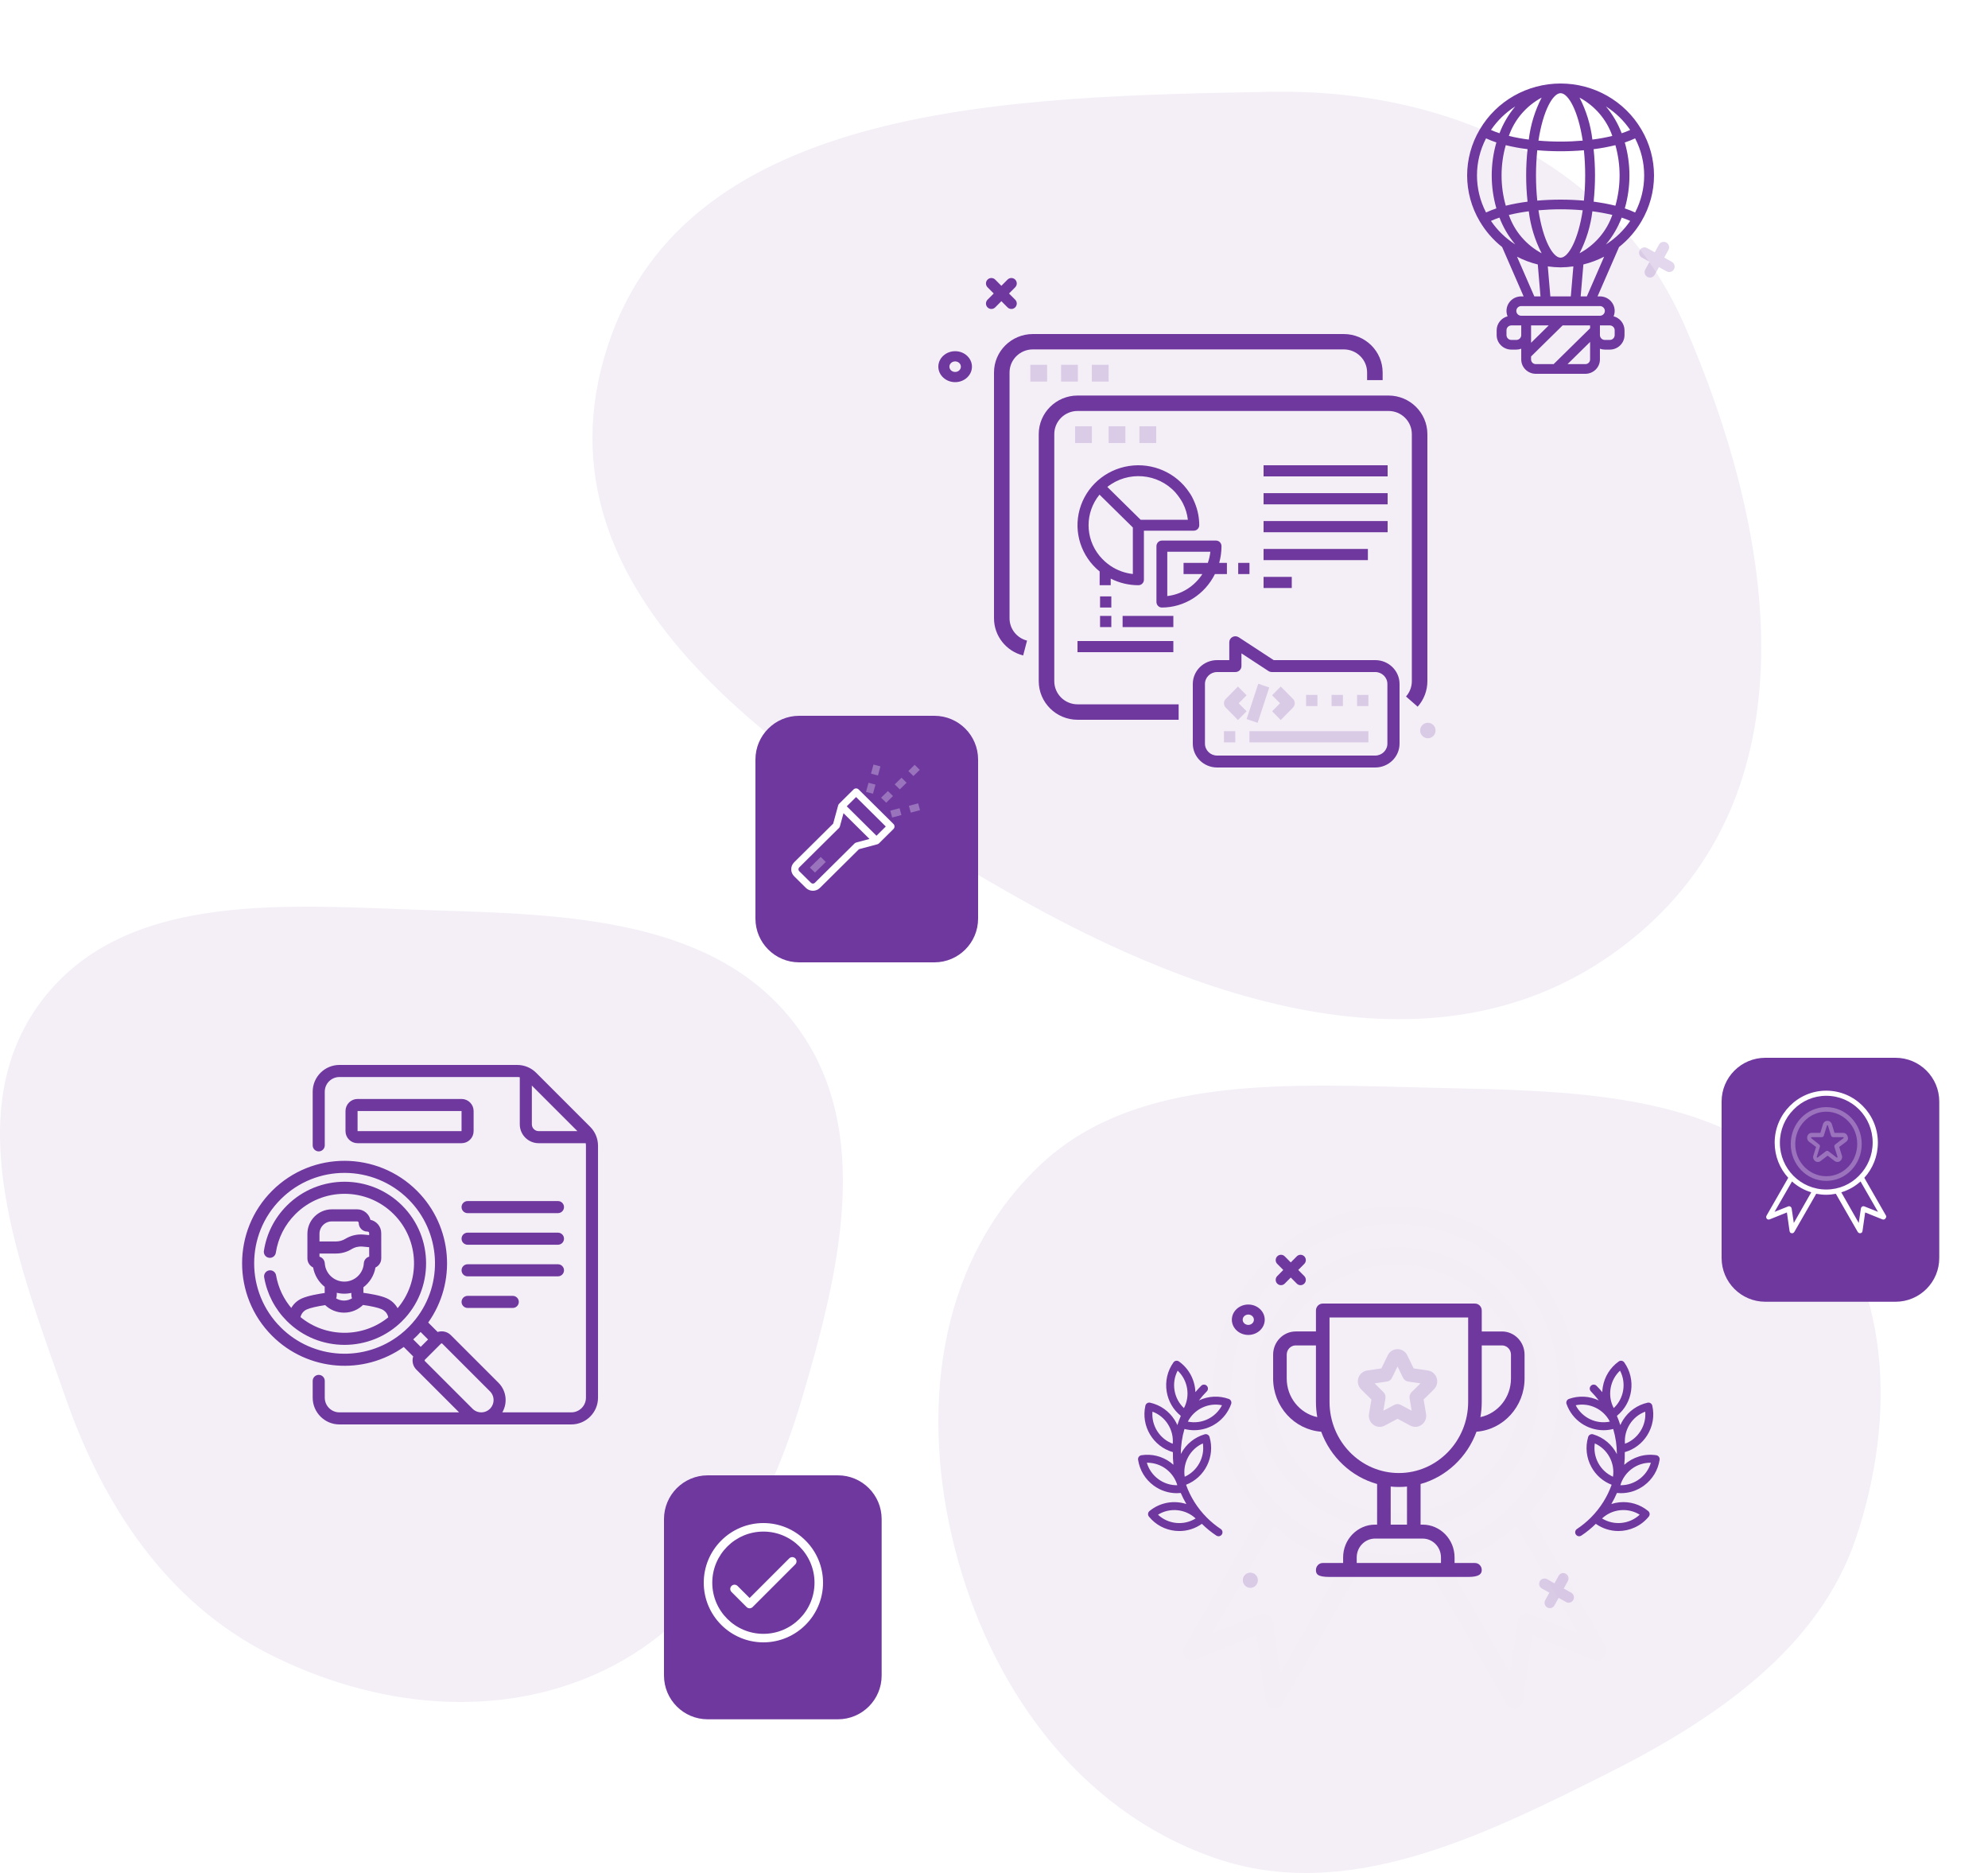
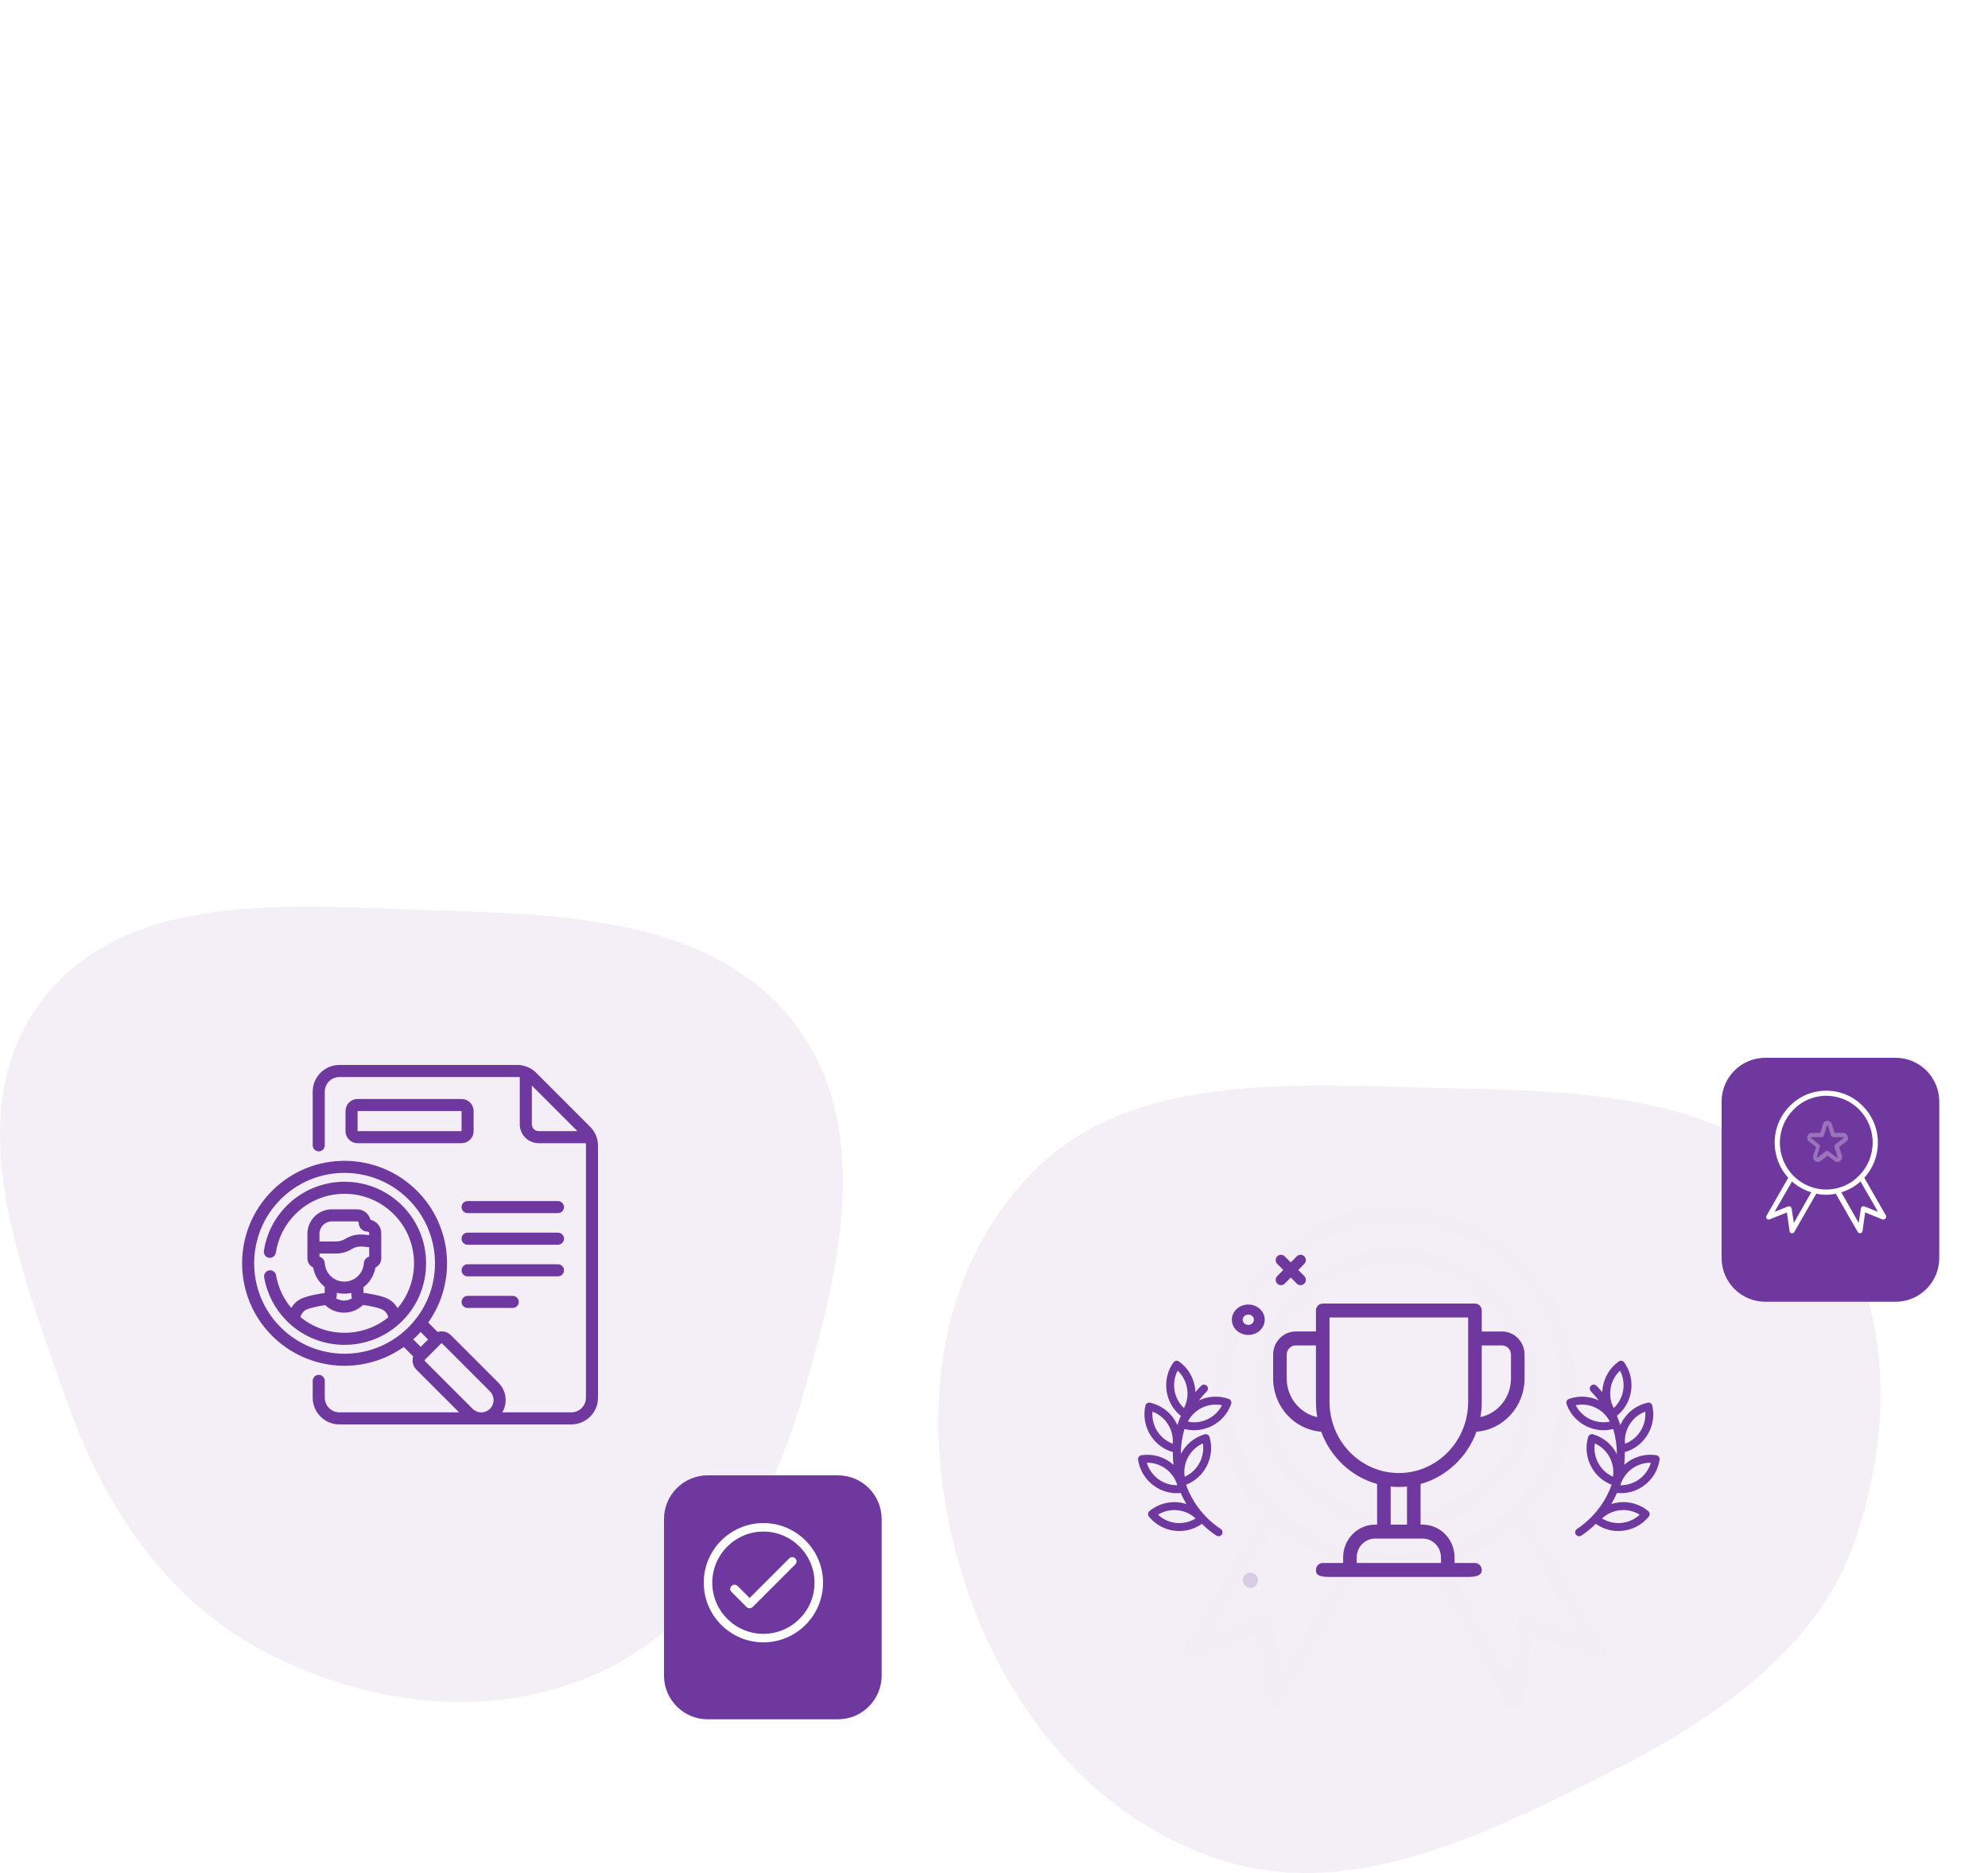
<svg xmlns="http://www.w3.org/2000/svg" width="500" height="471" viewBox="0 0 500 471" fill="none">
  <path fill-rule="evenodd" clip-rule="evenodd" d="M360.341 273.536C394.336 274.305 431.505 274.392 453.508 297.77C476.086 321.758 476.902 356.552 466.825 386.673C457.582 414.297 431.834 432.222 403.845 446.21C372.872 461.689 338.655 478.704 305.599 467.249C270.163 454.968 248.706 422.843 240.172 389.489C231.611 356.031 235.12 318.507 261.121 293.418C285.457 269.936 324.707 272.73 360.341 273.536Z" fill="#F4EFF7" />
  <g filter="url(#filter0_d)">
    <path d="M474.742 262H442C435.925 262 431 266.925 431 273V312.348C431 318.423 435.925 323.348 442 323.348H474.742C480.817 323.348 485.742 318.423 485.742 312.348V273C485.742 266.925 480.817 262 474.742 262Z" fill="#6F389F" />
  </g>
  <path d="M328.039 315.928C327.519 315.404 326.677 315.404 326.156 315.928L324.638 317.459L323.12 315.929C322.6 315.404 321.758 315.404 321.238 315.929C320.718 316.453 320.718 317.303 321.238 317.827L322.756 319.357L321.238 320.888C320.718 321.413 320.718 322.263 321.238 322.788C321.498 323.049 321.838 323.181 322.178 323.181C322.52 323.181 322.861 323.049 323.12 322.788L324.638 321.256L326.156 322.788C326.416 323.049 326.757 323.181 327.098 323.181C327.438 323.181 327.778 323.049 328.038 322.788C328.558 322.263 328.558 321.413 328.038 320.888L326.522 319.358L328.04 317.827C328.56 317.302 328.56 316.453 328.04 315.928H328.039Z" fill="#6F389F" />
-   <path opacity="0.202" d="M393.816 395.743C393.174 395.383 392.364 395.618 392.006 396.266L390.966 398.16L389.088 397.11C388.445 396.751 387.635 396.985 387.278 397.633C386.923 398.283 387.155 399.099 387.798 399.458L389.676 400.508L388.635 402.402C388.278 403.051 388.511 403.867 389.153 404.227C389.475 404.407 389.838 404.438 390.166 404.343C390.493 404.249 390.786 404.028 390.963 403.704L392.003 401.81L393.881 402.86C394.203 403.04 394.567 403.07 394.894 402.976C395.221 402.881 395.513 402.661 395.691 402.336C396.047 401.688 395.815 400.871 395.171 400.512L393.294 399.462L394.334 397.568C394.692 396.919 394.459 396.103 393.816 395.743Z" fill="#6F389F" />
  <path d="M313.957 328.047C311.677 328.047 309.822 329.762 309.822 331.87C309.822 333.978 311.677 335.693 313.957 335.693C316.237 335.693 318.092 333.978 318.092 331.87C318.092 329.762 316.238 328.047 313.957 328.047ZM313.957 333.173C313.18 333.173 312.547 332.589 312.547 331.87C312.547 331.15 313.18 330.567 313.957 330.567C314.735 330.567 315.367 331.151 315.367 331.87C315.367 332.589 314.734 333.173 313.957 333.173Z" fill="#6F389F" />
  <path d="M314.474 395.469C313.429 395.469 312.579 396.327 312.579 397.38C312.579 398.434 313.429 399.292 314.474 399.292C315.519 399.292 316.369 398.434 316.369 397.38C316.369 396.327 315.519 395.47 314.474 395.47V395.469Z" fill="#6F389F" fill-opacity="0.2" />
  <path d="M300.34 359.654C304.402 359.654 308.215 357.115 309.646 353.059C309.829 352.539 309.558 351.968 309.039 351.783C306.569 350.906 303.907 351.041 301.539 352.163C302.139 351.373 302.797 350.614 303.516 349.893C303.906 349.503 303.906 348.869 303.516 348.479C303.127 348.089 302.496 348.089 302.108 348.479C301.594 348.994 301.11 349.528 300.652 350.076C300.543 347.106 299.114 344.217 296.521 342.366C296.072 342.046 295.451 342.15 295.131 342.6C293.604 344.754 293.004 347.376 293.441 349.983C293.847 352.395 295.097 354.526 296.982 356.046C296.655 356.806 296.369 357.582 296.122 358.366C295.926 357.928 295.698 357.5 295.437 357.087C294.027 354.855 291.834 353.307 289.263 352.729C289.006 352.671 288.735 352.719 288.513 352.861C288.289 353.003 288.132 353.228 288.073 353.487C286.927 358.627 290.01 363.744 294.997 365.167C294.972 366.226 295.017 367.287 295.127 368.342C294.897 368.136 294.656 367.939 294.404 367.752C292.28 366.187 289.677 365.544 287.073 365.944C286.529 366.028 286.156 366.537 286.239 367.084C286.636 369.697 288.024 371.998 290.147 373.564C291.858 374.826 293.882 375.488 295.967 375.488C296.3 375.488 296.636 375.47 296.971 375.436C297.379 376.386 297.849 377.315 298.381 378.216C295.3 377.226 291.793 377.767 289.109 379.974C288.683 380.324 288.62 380.954 288.969 381.381C290.638 383.426 293.001 384.697 295.622 384.958C295.955 384.992 296.287 385.008 296.617 385.008C298.652 385.008 300.615 384.381 302.281 383.198C303.403 384.301 304.627 385.297 305.925 386.158C306.095 386.269 306.285 386.323 306.474 386.323C306.797 386.323 307.114 386.165 307.306 385.873C307.609 385.413 307.482 384.793 307.023 384.489C305.769 383.658 304.589 382.69 303.516 381.614C301.116 379.205 299.379 376.381 298.301 373.37C303.031 371.54 305.663 366.331 304.215 361.362C304.061 360.832 303.508 360.528 302.979 360.683C300.451 361.425 298.362 363.111 297.097 365.429C297.057 365.503 297.02 365.579 296.982 365.653C296.992 363.526 297.299 361.4 297.906 359.345C298.716 359.554 299.533 359.655 300.34 359.655V359.654ZM294.952 363.051C291.652 361.821 289.557 358.503 289.855 354.984C291.461 355.581 292.822 356.681 293.755 358.158C294.687 359.634 295.1 361.338 294.952 363.051ZM291.327 371.951C289.923 370.917 288.922 369.478 288.44 367.829H288.567C292.034 367.829 295.125 370.139 296.109 373.487C294.397 373.515 292.729 372.987 291.327 371.952V371.951ZM295.82 382.968C294.086 382.795 292.495 382.069 291.243 380.897C294.241 379.049 298.137 379.437 300.713 381.843C299.256 382.744 297.553 383.141 295.82 382.968ZM298.844 366.388C299.681 364.855 300.968 363.669 302.533 362.971C303.056 366.463 301.176 369.909 297.963 371.349C297.706 369.649 298.008 367.922 298.844 366.389V366.388ZM302.359 353.984C303.931 353.232 305.667 353.026 307.344 353.378C305.732 356.518 302.199 358.209 298.753 357.49C299.535 355.961 300.787 354.737 302.359 353.984ZM295.407 349.65C295.117 347.927 295.397 346.195 296.195 344.674C298.76 347.091 299.411 350.965 297.775 354.094C296.525 352.919 295.697 351.374 295.407 349.65ZM407.678 375.487C409.763 375.487 411.788 374.825 413.498 373.563C415.621 371.997 417.009 369.696 417.406 367.083C417.489 366.536 417.116 366.027 416.572 365.943C413.552 365.48 410.638 366.452 408.517 368.348C408.629 367.291 408.674 366.228 408.649 365.166C410.983 364.502 412.967 363.021 414.276 360.949C415.687 358.716 416.146 356.066 415.571 353.486C415.451 352.948 414.919 352.609 414.381 352.729C411.811 353.307 409.618 354.855 408.208 357.087C407.947 357.5 407.718 357.927 407.523 358.367C407.277 357.582 406.991 356.807 406.663 356.046C410.696 352.791 411.553 346.886 408.513 342.6C408.36 342.384 408.128 342.238 407.868 342.194C407.607 342.15 407.34 342.212 407.124 342.365C404.978 343.898 403.555 346.178 403.117 348.785C403.045 349.214 403.004 349.643 402.987 350.071C402.531 349.524 402.049 348.992 401.537 348.479C401.148 348.089 400.517 348.089 400.129 348.479C399.739 348.869 399.739 349.503 400.129 349.893C400.848 350.614 401.506 351.373 402.106 352.163C399.738 351.042 397.076 350.906 394.606 351.783C394.087 351.968 393.816 352.539 393.999 353.059C395.43 357.115 399.243 359.654 403.305 359.654C404.112 359.654 404.929 359.553 405.739 359.344C406.347 361.402 406.655 363.532 406.663 365.662C405.469 363.33 403.365 361.474 400.666 360.682C400.138 360.527 399.585 360.832 399.43 361.362C398.69 363.899 398.98 366.572 400.245 368.892C401.377 370.966 403.169 372.531 405.344 373.37C404.265 376.38 402.528 379.205 400.129 381.613C399.056 382.689 397.876 383.657 396.622 384.488C396.162 384.792 396.036 385.412 396.339 385.873C396.531 386.163 396.849 386.322 397.171 386.322C397.36 386.322 397.551 386.268 397.719 386.156C399.019 385.296 400.243 384.299 401.364 383.196C403.074 384.408 405.061 385.002 407.037 385.002C409.894 385.002 412.729 383.766 414.677 381.38C414.844 381.175 414.923 380.911 414.897 380.647C414.871 380.383 414.741 380.141 414.537 379.973C412.499 378.298 409.932 377.52 407.311 377.782C406.609 377.852 405.926 377.997 405.269 378.207C405.799 377.308 406.268 376.382 406.674 375.435C407.009 375.469 407.344 375.487 407.678 375.487ZM413.791 354.985C413.938 356.697 413.527 358.402 412.594 359.878C411.661 361.355 410.3 362.455 408.694 363.052C408.396 359.532 410.492 356.215 413.791 354.985ZM415.204 367.829C414.208 371.216 411.054 373.539 407.536 373.486C408.533 370.099 411.686 367.771 415.204 367.829ZM396.301 353.378C397.978 353.026 399.713 353.232 401.286 353.985C402.858 354.737 404.11 355.962 404.892 357.49C401.445 358.208 397.913 356.518 396.302 353.378H396.301ZM405.869 354.093C405.072 352.573 404.793 350.841 405.082 349.117C405.372 347.393 406.201 345.849 407.451 344.674C409.085 347.802 408.435 351.676 405.869 354.094V354.093ZM407.509 379.771C409.242 379.598 410.944 379.994 412.403 380.896C409.826 383.301 405.93 383.69 402.931 381.842C404.184 380.67 405.775 379.944 407.508 379.771H407.509ZM405.682 371.349C404.117 370.651 402.83 369.465 401.993 367.931C401.156 366.398 400.855 364.671 401.111 362.971C404.325 364.411 406.205 367.857 405.682 371.349Z" fill="#6F389F" />
-   <path opacity="0.197" d="M354.69 358.488C355.62 358.984 356.726 358.903 357.576 358.276C358.426 357.65 358.844 356.607 358.666 355.556L358.055 351.939L360.644 349.378C361.397 348.633 361.662 347.541 361.338 346.528C361.013 345.513 360.165 344.788 359.126 344.634L355.546 344.107L353.946 340.816C353.481 339.859 352.54 339.266 351.489 339.266C350.439 339.266 349.497 339.859 349.032 340.816L347.432 344.107L343.852 344.634C342.812 344.788 341.966 345.514 341.641 346.527C341.316 347.541 341.581 348.633 342.334 349.377L344.924 351.94L344.312 355.557C344.135 356.607 344.552 357.65 345.402 358.277C345.882 358.631 346.444 358.811 347.01 358.811C347.446 358.811 347.884 358.704 348.288 358.488L351.489 356.78L354.69 358.488ZM347.928 354.748L348.455 351.626C348.551 351.062 348.366 350.486 347.963 350.086L345.727 347.874L348.817 347.419C349.375 347.337 349.857 346.981 350.107 346.467L351.489 343.625L352.871 346.467C353.121 346.981 353.603 347.337 354.161 347.419L357.251 347.874L355.016 350.086C354.612 350.486 354.427 351.062 354.523 351.626L355.051 354.749L352.287 353.274C352.037 353.141 351.763 353.074 351.489 353.074C351.215 353.074 350.941 353.141 350.692 353.274L347.928 354.749V354.748Z" fill="#6F389F" />
  <path d="M372.673 394.796C372.673 393.828 371.908 393.043 370.963 393.043H365.836V391.64C365.836 387.095 362.233 383.397 357.804 383.397H357.291V373.179C363.775 371.369 369.011 366.422 371.35 360.031C378.1 359.514 383.44 353.717 383.44 346.661V340.651C383.44 337.435 380.891 334.82 377.757 334.82H372.674V329.559C372.674 328.59 371.909 327.805 370.964 327.805H332.681C331.737 327.805 330.972 328.59 330.972 329.559V334.819H325.887C322.753 334.82 320.204 337.435 320.204 340.652V346.662C320.204 353.718 325.544 359.515 332.294 360.032C334.633 366.423 339.869 371.37 346.353 373.18V383.398H345.84C341.411 383.398 337.808 387.096 337.808 391.641V393.044H332.68C331.736 393.044 330.971 393.829 330.971 394.797C330.971 395.766 331.255 396.551 334.389 396.551H369.255C372.098 396.551 372.673 395.766 372.673 394.797V394.796ZM377.757 338.327C379.006 338.327 380.022 339.37 380.022 340.651V346.661C380.022 351.43 376.72 355.421 372.338 356.357C372.558 355.117 372.673 353.837 372.673 352.532V338.327H377.757ZM323.622 346.661V340.651C323.622 339.37 324.638 338.327 325.887 338.327H330.971V352.532C330.971 353.838 331.086 355.116 331.306 356.357C326.924 355.422 323.622 351.43 323.622 346.661ZM334.389 352.532V331.312H369.255V352.532C369.255 362.395 361.435 370.42 351.822 370.42C342.21 370.42 334.389 362.395 334.389 352.532ZM349.771 373.825C350.446 373.893 351.13 373.928 351.822 373.928C352.514 373.928 353.198 373.893 353.872 373.825V383.398H349.772V373.825H349.771ZM341.226 393.044V391.641C341.226 389.03 343.296 386.906 345.84 386.906H357.804C360.348 386.906 362.418 389.03 362.418 391.641V393.044H341.226Z" fill="#6F389F" />
  <g opacity="0.083">
    <path opacity="0.083" d="M403.947 414.068L384.692 380.524C392.222 372.301 396.741 361.372 396.741 349.361C396.741 336.593 391.577 325.123 383.294 316.791C375.01 308.461 363.607 303.266 350.912 303.266C338.218 303.266 326.815 308.46 318.532 316.792C310.249 325.123 305.086 336.593 305.086 349.362C305.086 361.372 309.604 372.301 317.134 380.524L297.879 414.068C297.556 414.608 297.449 415.366 297.664 416.124C298.094 417.314 299.385 417.855 300.568 417.422L315.952 411.254L318.318 427.81C318.426 428.459 318.748 429.108 319.394 429.433C320.47 430.083 321.868 429.649 322.514 428.567L341.984 394.699C344.781 395.24 347.794 395.565 350.698 395.565C353.71 395.565 356.614 395.24 359.411 394.699L378.882 428.567C379.528 429.649 380.926 429.974 382.002 429.433C382.647 429.108 382.97 428.459 383.078 427.81L385.444 411.254L400.827 417.422C402.011 417.855 403.302 417.314 403.732 416.124C404.377 415.366 404.27 414.609 403.947 414.068ZM322.083 420.56L320.147 407.684C319.932 406.494 318.856 405.628 317.565 405.736C317.35 405.736 317.135 405.844 316.92 405.952L304.979 410.713L320.469 383.77C325.31 388.099 331.119 391.453 337.574 393.4L322.084 420.56H322.083ZM350.913 390.912C339.51 390.912 329.183 386.259 321.761 378.793C314.338 371.327 309.712 360.939 309.712 349.469C309.712 337.999 314.338 327.612 321.761 320.146C329.182 312.463 339.511 307.811 350.912 307.811C362.315 307.811 372.642 312.463 380.065 319.93C387.487 327.396 392.113 337.783 392.113 349.253C392.113 360.723 387.487 371.11 380.065 378.577C372.642 386.259 362.315 390.912 350.912 390.912H350.913ZM384.906 405.952C384.691 405.844 384.476 405.736 384.261 405.736C383.078 405.52 381.894 406.386 381.679 407.684L379.743 420.56L364.253 393.4C370.707 391.453 376.516 388.099 381.357 383.77L396.847 410.713L384.907 405.953L384.906 405.952Z" fill="#6F389F" />
    <path opacity="0.083" d="M376.548 324.017C370.082 317.557 361.137 313.574 351.222 313.574C341.307 313.574 332.362 317.558 325.896 324.017C319.429 330.477 315.442 339.412 315.442 349.317C315.442 359.221 319.429 368.157 325.896 374.616C332.362 381.074 341.307 385.058 351.222 385.058C361.137 385.058 370.082 381.075 376.548 374.616C383.014 368.156 387.002 359.221 387.002 349.316C387.002 339.412 383.014 330.476 376.548 324.016V324.017ZM373.423 371.386C367.711 377.092 359.843 380.536 351.222 380.536C342.6 380.536 334.732 376.984 329.129 371.386C323.417 365.68 319.969 357.929 319.969 349.316C319.969 340.704 323.525 332.845 329.129 327.246C334.733 321.541 342.6 317.988 351.222 317.988C359.844 317.988 367.711 321.541 373.315 327.139C379.027 332.845 382.475 340.596 382.475 349.209C382.475 357.821 379.027 365.788 373.423 371.386Z" fill="#6F389F" />
  </g>
  <path d="M474.343 305.69L468.89 296.178C471.022 293.846 472.302 290.747 472.302 287.341C472.302 283.72 470.839 280.467 468.494 278.105C466.148 275.742 462.919 274.269 459.323 274.269C455.728 274.269 452.499 275.742 450.153 278.105C447.808 280.467 446.346 283.72 446.346 287.341C446.346 290.747 447.626 293.846 449.758 296.178L444.306 305.69C444.214 305.844 444.184 306.059 444.245 306.273C444.367 306.611 444.732 306.764 445.067 306.642L449.423 304.892L450.093 309.587C450.124 309.772 450.216 309.956 450.398 310.047C450.703 310.232 451.099 310.109 451.282 309.802L456.796 300.198C457.588 300.351 458.441 300.443 459.263 300.443C460.116 300.443 460.939 300.351 461.731 300.198L467.245 309.802C467.427 310.109 467.823 310.202 468.128 310.048C468.311 309.956 468.402 309.772 468.433 309.588L469.103 304.893L473.459 306.642C473.794 306.764 474.159 306.611 474.282 306.273C474.464 306.059 474.434 305.843 474.342 305.69H474.343ZM451.16 307.531L450.612 303.88C450.551 303.542 450.246 303.297 449.88 303.328C449.82 303.328 449.759 303.358 449.698 303.389L446.316 304.739L450.703 297.099C452.073 298.326 453.719 299.277 455.547 299.829L451.16 307.531ZM459.324 299.124C456.095 299.124 453.17 297.804 451.069 295.687C448.967 293.57 447.657 290.624 447.657 287.371C447.657 284.119 448.967 281.173 451.069 279.056C453.17 276.877 456.095 275.558 459.324 275.558C462.554 275.558 465.478 276.878 467.58 278.994C469.682 281.112 470.992 284.058 470.992 287.31C470.992 290.563 469.682 293.508 467.58 295.626C465.478 297.804 462.553 299.124 459.324 299.124ZM468.951 303.389C468.89 303.359 468.829 303.328 468.768 303.328C468.433 303.266 468.098 303.512 468.037 303.88L467.488 307.531L463.102 299.83C464.929 299.277 466.574 298.326 467.945 297.099L472.332 304.739L468.951 303.389Z" fill="white" />
  <path opacity="0.299" d="M464.505 285.377C464.379 285.193 464.229 285.062 464.053 284.983C463.878 284.903 463.677 284.851 463.477 284.878H461.397L460.744 282.722C460.644 282.407 460.418 282.144 460.168 281.986C459.992 281.907 459.817 281.855 459.616 281.855C459.416 281.855 459.24 281.907 459.065 281.986C458.789 282.144 458.588 282.381 458.488 282.722L457.836 284.878H455.756C455.556 284.851 455.355 284.904 455.179 284.983C455.004 285.062 454.853 285.193 454.728 285.377C454.528 285.667 454.478 285.982 454.528 286.297C454.578 286.612 454.728 286.902 455.004 287.112L456.758 288.426L456.082 290.581C456.082 290.608 456.082 290.634 456.056 290.634C456.006 290.792 456.006 290.976 456.031 291.16C456.056 291.344 456.131 291.528 456.257 291.685C456.457 291.975 456.733 292.132 457.034 292.185C457.335 292.237 457.661 292.159 457.912 291.948L459.666 290.608L461.421 291.948C461.697 292.158 461.998 292.211 462.299 292.185C462.599 292.132 462.875 291.975 463.076 291.685C463.201 291.528 463.251 291.344 463.301 291.16C463.326 290.976 463.326 290.818 463.276 290.634C463.276 290.608 463.276 290.581 463.251 290.581L462.574 288.426L464.329 287.112C464.605 286.902 464.755 286.612 464.805 286.297C464.78 286.007 464.705 285.667 464.505 285.377ZM463.627 286.218L463.602 286.244L461.572 287.795C461.396 287.927 461.296 288.19 461.371 288.4L462.148 290.897V291.002C462.148 291.028 462.148 291.055 462.123 291.055C462.098 291.081 462.073 291.107 462.023 291.107C461.998 291.107 461.948 291.107 461.923 291.081L459.867 289.504C459.767 289.424 459.667 289.399 459.541 289.399C459.441 289.399 459.315 289.425 459.215 289.504L457.16 291.081C457.134 291.107 457.084 291.107 457.06 291.107C457.034 291.107 456.984 291.081 456.959 291.055C456.934 291.028 456.934 291.002 456.934 291.002V290.897L457.711 288.4C457.786 288.163 457.711 287.927 457.511 287.795L455.581 286.245L455.555 286.218C455.53 286.192 455.505 286.166 455.505 286.139C455.505 286.113 455.505 286.06 455.53 286.034C455.53 286.034 455.53 286.008 455.555 286.008C455.58 285.982 455.58 285.982 455.605 285.982C455.63 285.982 455.655 285.955 455.68 285.955H458.213C458.439 285.955 458.64 285.798 458.715 285.561L459.492 283.038C459.492 283.011 459.517 282.958 459.567 282.958C459.592 282.958 459.617 282.933 459.617 282.933C459.642 282.933 459.667 282.933 459.667 282.959L459.743 283.038L460.52 285.561C460.595 285.771 460.795 285.955 461.021 285.955H463.553C463.578 285.955 463.603 285.955 463.628 285.982C463.653 285.982 463.653 286.008 463.678 286.008C463.678 286.008 463.678 286.034 463.703 286.034C463.728 286.06 463.728 286.087 463.728 286.139C463.678 286.166 463.653 286.192 463.628 286.219L463.627 286.218Z" fill="white" />
-   <path opacity="0.299" d="M465.63 281.116C464.018 279.44 461.787 278.406 459.314 278.406C456.841 278.406 454.611 279.44 452.998 281.116C451.385 282.793 450.391 285.111 450.391 287.682C450.391 290.252 451.385 292.571 452.998 294.247C454.611 295.924 456.841 296.957 459.314 296.957C461.787 296.957 464.018 295.924 465.63 294.247C467.243 292.571 468.238 290.252 468.238 287.682C468.238 285.112 467.243 282.792 465.63 281.116ZM464.85 293.409C463.426 294.889 461.464 295.784 459.314 295.784C457.164 295.784 455.202 294.862 453.804 293.409C452.38 291.929 451.52 289.917 451.52 287.682C451.52 285.447 452.407 283.407 453.804 281.954C455.202 280.474 457.164 279.552 459.314 279.552C461.464 279.552 463.426 280.474 464.824 281.926C466.249 283.407 467.109 285.419 467.109 287.654C467.109 289.889 466.249 291.956 464.851 293.409H464.85Z" fill="white" />
  <path fill-rule="evenodd" clip-rule="evenodd" d="M108.913 228.91C142.407 229.951 179.825 230.903 200.051 257.661C219.922 283.95 211.065 320.056 201.703 351.667C193.282 380.099 178.669 407.179 151.97 420.004C125.319 432.807 94.173 429.33 67.782 415.998C42.028 402.987 26.048 378.845 16.52 351.576C4.954 318.476 -10.69 279.764 10.397 251.769C31.755 223.413 73.466 227.809 108.913 228.91Z" fill="#F4EFF7" />
  <path d="M140.334 302.227H117.602C116.874 302.227 116.284 302.817 116.284 303.545C116.284 304.273 116.874 304.864 117.602 304.864H140.334C141.063 304.864 141.653 304.274 141.653 303.545C141.653 302.817 141.063 302.227 140.334 302.227ZM140.334 310.175H117.602C116.874 310.175 116.284 310.765 116.284 311.493C116.284 312.221 116.874 312.811 117.602 312.811H140.334C141.063 312.811 141.653 312.221 141.653 311.493C141.653 310.765 141.063 310.175 140.334 310.175ZM141.653 319.441C141.653 318.712 141.063 318.122 140.334 318.122H117.602C116.874 318.122 116.284 318.712 116.284 319.441C116.284 320.168 116.874 320.759 117.602 320.759H140.334C141.062 320.759 141.653 320.169 141.653 319.441ZM117.602 326.07C116.874 326.07 116.284 326.66 116.284 327.388C116.284 328.116 116.874 328.706 117.602 328.706H128.968C129.696 328.706 130.286 328.116 130.286 327.388C130.286 326.66 129.696 326.07 128.968 326.07H117.602Z" fill="#6F389F" stroke="#6F389F" stroke-width="0.4" />
  <path d="M148.296 283.502L134.705 269.911C133.497 268.702 131.842 268 130.092 268H85.367C81.77 268 78.844 270.926 78.844 274.523V288.019C78.844 288.747 79.434 289.337 80.162 289.337C80.89 289.337 81.481 288.747 81.481 288.019V274.523C81.481 272.38 83.224 270.637 85.367 270.637H130.092C130.377 270.637 130.656 270.667 130.93 270.727V282.732C130.93 285.238 132.968 287.277 135.474 287.277H147.478C147.538 287.552 147.57 287.834 147.57 288.114V351.478C147.57 353.62 145.827 355.364 143.684 355.364H125.974C127.516 353.059 127.27 349.904 125.237 347.871L113.251 335.886C112.378 335.013 111.108 334.778 110.018 335.176L107.438 332.596C114.718 322.486 113.644 308.498 104.741 299.595C94.859 289.714 78.647 289.517 68.569 299.595C58.597 309.567 58.597 325.794 68.569 335.766C77.465 344.662 91.466 345.719 101.569 338.462L104.15 341.043C103.753 342.133 103.987 343.403 104.86 344.277L115.947 355.364H85.367C83.224 355.364 81.481 353.62 81.481 351.478V347.253C81.481 346.525 80.891 345.935 80.162 345.935C79.435 345.935 78.844 346.525 78.844 347.253V351.478C78.844 355.074 81.77 358 85.367 358H143.684C147.281 358 150.207 355.074 150.207 351.478V288.114C150.207 286.404 149.527 284.733 148.297 283.502H148.296ZM70.434 333.902C61.489 324.957 61.489 310.404 70.434 301.459C79.492 292.401 94.031 292.613 102.877 301.459C111.113 309.695 111.88 322.781 104.661 331.899C103.553 333.298 102.274 334.577 100.873 335.686C91.814 342.859 78.696 342.164 70.433 333.902H70.434ZM103.645 336.799C104.391 336.136 105.102 335.426 105.779 334.665L107.949 336.836L105.811 338.975L103.641 336.805C103.641 336.802 103.643 336.801 103.645 336.799ZM118.71 354.398L106.725 342.412C106.553 342.241 106.553 341.962 106.725 341.789L106.742 341.772H106.743L110.764 337.75C110.936 337.578 111.216 337.578 111.387 337.75L123.373 349.735C124.658 351.021 124.658 353.112 123.373 354.398C122.084 355.686 119.999 355.686 118.71 354.398ZM133.566 282.732V272.501L145.706 284.641H135.474C134.422 284.641 133.566 283.784 133.566 282.732Z" fill="#6F389F" stroke="#6F389F" stroke-width="0.4" />
  <path d="M116.085 276.555H89.93C88.367 276.555 87.095 277.827 87.095 279.39V284.443C87.095 286.006 88.367 287.278 89.93 287.278H116.084C117.647 287.278 118.919 286.006 118.919 284.443V279.39C118.919 277.827 117.647 276.555 116.084 276.555H116.085ZM116.284 284.443C116.284 284.553 116.194 284.642 116.084 284.642H89.932C89.822 284.642 89.733 284.552 89.733 284.442V279.391C89.733 279.281 89.823 279.193 89.932 279.193H116.086C116.196 279.193 116.285 279.282 116.285 279.391V284.444L116.284 284.443ZM101.023 332.05C108.946 324.127 108.946 311.236 101.023 303.313C93.1 295.39 80.21 295.39 72.287 303.313C69.204 306.396 67.227 310.296 66.57 314.593C66.46 315.313 66.954 315.985 67.674 316.095C68.394 316.205 69.066 315.711 69.176 314.992C69.748 311.254 71.468 307.86 74.151 305.177C81.046 298.282 92.264 298.282 99.159 305.177C105.774 311.793 106.041 322.387 99.962 329.326C99.382 328.148 98.398 327.188 97.11 326.621C95.548 325.934 92.856 325.497 91.2 325.278L91.193 323.614C92.793 322.435 93.929 320.657 94.255 318.6C94.537 318.483 94.795 318.31 95.016 318.087C95.458 317.643 95.698 317.054 95.694 316.427C95.682 314.681 95.684 311.785 95.684 310.098C95.684 308.503 94.522 307.174 93 306.913C92.707 305.43 91.397 304.308 89.83 304.308H83.465C80.185 304.308 77.515 306.977 77.515 310.258V316.452C77.515 317.414 78.103 318.242 78.937 318.595C79.257 320.589 80.336 322.323 81.86 323.501L81.868 325.317C80.213 325.55 77.525 326.009 75.968 326.71C74.785 327.243 73.861 328.147 73.292 329.26C71.184 326.834 69.788 323.91 69.235 320.729C69.11 320.012 68.427 319.531 67.71 319.656C66.993 319.781 66.513 320.464 66.637 321.181C67.357 325.314 69.31 329.072 72.287 332.049C80.244 340.007 93.136 339.938 101.023 332.049V332.05ZM83.465 306.944H89.829C90.157 306.944 90.424 307.211 90.424 307.539C90.424 308.622 91.305 309.504 92.388 309.504H92.453C92.781 309.504 93.048 309.77 93.048 310.098V310.806L91.454 310.656C89.894 310.511 88.297 310.881 86.96 311.7C86.226 312.149 85.384 312.386 84.524 312.386H80.152V310.258C80.152 308.431 81.638 306.944 83.465 306.944ZM80.152 316.171V315.021H84.523C85.87 315.021 87.188 314.65 88.336 313.947C89.191 313.423 90.211 313.187 91.208 313.28L93.048 313.453C93.049 314.265 93.051 315.336 93.056 316.165C92.322 316.294 91.751 316.912 91.706 317.679C91.549 320.374 89.306 322.486 86.6 322.486C83.9 322.486 81.653 320.376 81.486 317.683C81.439 316.923 80.876 316.309 80.152 316.17V316.171ZM86.6 325.123C87.277 325.123 87.934 325.034 88.562 324.87L88.565 325.605C88.566 325.946 88.645 326.272 88.783 326.565C88.127 327.006 87.351 327.25 86.537 327.253H86.525C85.718 327.253 84.948 327.015 84.295 326.583C84.431 326.289 84.507 325.963 84.505 325.623L84.502 324.833C85.17 325.023 85.874 325.123 86.6 325.123ZM75.356 331.283C75.547 330.318 76.163 329.515 77.051 329.114C77.948 328.71 79.676 328.304 81.851 327.984C83.094 329.204 84.758 329.889 86.524 329.889H86.544C88.324 329.884 89.997 329.183 91.238 327.944C93.417 328.247 95.148 328.638 96.048 329.034C97.056 329.478 97.708 330.324 97.868 331.354C91.345 336.713 81.853 336.689 75.356 331.283Z" fill="#6F389F" stroke="#6F389F" stroke-width="0.4" />
  <g filter="url(#filter1_d)">
    <path d="M208.742 367H176C169.925 367 165 371.925 165 378V417.348C165 423.423 169.925 428.348 176 428.348H208.742C214.817 428.348 219.742 423.423 219.742 417.348V378C219.742 371.925 214.817 367 208.742 367Z" fill="#6F389F" />
  </g>
  <path d="M198.504 391.878L188.532 401.85L185.496 398.813C185.077 398.394 184.399 398.394 183.98 398.813C183.562 399.231 183.562 399.91 183.98 400.328L187.775 404.123C187.984 404.332 188.258 404.436 188.532 404.436C188.807 404.436 189.081 404.332 189.29 404.123L200.02 393.393C200.438 392.974 200.438 392.296 200.02 391.878C199.601 391.459 198.923 391.459 198.504 391.878Z" fill="white" />
  <path d="M192 383C183.729 383 177 389.729 177 398C177 406.271 183.729 413 192 413C200.271 413 207 406.271 207 398C207 389.729 200.271 383 192 383ZM192 410.857C184.911 410.857 179.143 405.089 179.143 398C179.143 390.911 184.911 385.143 192 385.143C199.089 385.143 204.857 390.911 204.857 398C204.857 405.089 199.089 410.857 192 410.857Z" fill="white" />
  <mask id="mask0" mask-type="alpha" maskUnits="userSpaceOnUse" x="136" y="0" width="327" height="263">
-     <rect x="136" width="327" height="263" fill="#C4C4C4" />
-   </mask>
+     </mask>
  <g mask="url(#mask0)">
    <path fill-rule="evenodd" clip-rule="evenodd" d="M411.798 235.073C365.389 274.045 302.981 252.614 253.891 224.566C198.788 193.083 132.306 150.245 152.812 87.101C172.796 25.566 255.109 24.307 319.324 23.082C365.174 22.207 406.154 41.621 423.739 81.933C445.686 132.245 457.037 197.082 411.798 235.073Z" fill="#F4EFF7" />
    <g filter="url(#filter2_d)">
      <path d="M233 176H199C192.925 176 188 180.925 188 187V227C188 233.075 192.925 238 199 238H233C239.075 238 244 233.075 244 227V187C244 180.925 239.075 176 233 176Z" fill="#6F389F" />
    </g>
    <path d="M215.956 198.525C215.786 198.355 215.556 198.261 215.314 198.261C215.074 198.261 214.842 198.356 214.672 198.525L211.04 202.122C210.99 202.172 210.948 202.229 210.911 202.288L210.883 202.341C210.858 202.389 210.837 202.437 210.82 202.489L210.806 202.523L209.549 207.119L199.73 216.845C198.756 217.811 198.755 219.381 199.73 220.347L202.685 223.274C203.157 223.742 203.785 223.999 204.452 224C205.12 224 205.747 223.742 206.22 223.275L216.038 213.548L220.676 212.303C220.689 212.299 220.7 212.292 220.712 212.288C220.763 212.272 220.812 212.251 220.86 212.227C220.878 212.217 220.896 212.209 220.914 212.197C220.974 212.161 221.03 212.12 221.08 212.071L221.082 212.069L224.712 208.473C225.066 208.121 225.066 207.551 224.712 207.2L215.955 198.525H215.956ZM215.33 211.874C215.177 211.914 215.037 211.995 214.925 212.106L204.937 222.002C204.807 222.129 204.637 222.2 204.454 222.2C204.271 222.2 204.099 222.13 203.97 222.002L201.015 219.075C200.749 218.811 200.749 218.381 201.015 218.118L211.004 208.222C211.116 208.112 211.197 207.972 211.238 207.822L212.148 204.493L218.688 210.973L215.33 211.873V211.874ZM220.44 210.162L212.967 202.759L215.314 200.433L222.786 207.836L220.439 210.162H220.44Z" fill="white" />
    <path opacity="0.295" d="M224.597 200.179L222.886 201.858L221.602 200.6L223.314 198.922L224.597 200.179Z" fill="white" />
    <path opacity="0.295" d="M226.309 198.506L225.025 197.248L226.737 195.57L228.02 196.828L226.309 198.506Z" fill="white" />
    <path opacity="0.295" d="M230.046 192.327L231.329 193.584L229.732 195.15L228.448 193.892L230.046 192.327Z" fill="white" />
    <path opacity="0.295" d="M229.06 204.348L228.59 202.63L230.928 202.016L231.398 203.734L229.06 204.348Z" fill="white" />
    <path opacity="0.295" d="M224.385 205.575L223.916 203.857L226.254 203.243L226.723 204.962L224.385 205.575Z" fill="white" />
    <path opacity="0.295" d="M218.437 196.841L220.19 197.302L219.564 199.593L217.81 199.132L218.437 196.841Z" fill="white" />
    <path opacity="0.295" d="M219.689 192.259L221.443 192.719L220.817 195.01L219.063 194.549L219.689 192.259Z" fill="white" />
    <path opacity="0.295" d="M204.969 219.422L203.686 218.164L206.413 215.492L207.697 216.749L204.969 219.422Z" fill="white" />
    <path d="M412.845 32.598C412.845 32.586 412.846 32.571 412.834 32.56C412.822 32.547 412.807 32.535 412.797 32.52C408.607 25.39 400.871 21 392.5 21C384.129 21 376.393 25.39 372.204 32.52C372.194 32.535 372.179 32.543 372.17 32.56C372.162 32.576 372.162 32.586 372.155 32.598C367.948 39.72 367.948 48.513 372.155 55.635C372.155 55.647 372.156 55.661 372.17 55.674C372.183 55.686 372.194 55.698 372.204 55.712C373.654 58.168 375.55 60.341 377.798 62.123L383.204 74.533H382.606C381.372 74.529 380.219 75.13 379.53 76.135C378.84 77.14 378.704 78.417 379.168 79.541C377.554 79.969 376.43 81.406 376.422 83.05V84.267C376.422 86.282 378.083 87.917 380.131 87.917H381.369C381.791 87.913 382.209 87.837 382.606 87.693V90.396C382.608 92.386 384.247 93.997 386.269 94H398.732C400.754 93.997 402.393 92.385 402.396 90.396V87.693C402.792 87.837 403.21 87.913 403.632 87.917H404.869C406.918 87.917 408.58 86.282 408.58 84.267V83.05C408.573 81.406 407.448 79.969 405.834 79.54C406.299 78.417 406.163 77.14 405.472 76.135C404.782 75.13 403.629 74.529 402.396 74.533H401.797L407.205 62.123C409.444 60.347 411.334 58.183 412.784 55.739C412.801 55.717 412.822 55.699 412.836 55.674C412.851 55.649 412.839 55.647 412.845 55.634C417.052 48.514 417.052 39.72 412.845 32.598ZM411.245 53.437C410.402 53.042 409.535 52.699 408.649 52.408C410.209 46.988 410.209 41.246 408.649 35.825C409.535 35.535 410.402 35.191 411.246 34.797C414.287 40.65 414.287 47.583 411.246 53.437H411.245ZM377.658 44.117C377.655 41.544 378.01 38.982 378.713 36.504C380.518 36.949 382.348 37.287 384.193 37.518C383.725 41.905 383.725 46.328 384.193 50.716C382.348 50.946 380.518 51.284 378.713 51.729C378.01 49.251 377.655 46.689 377.658 44.117ZM405.512 34.183C403.859 34.581 402.184 34.887 400.496 35.099C400.06 31.421 398.967 27.849 397.267 24.547C401.143 26.631 404.085 30.069 405.512 34.183ZM398.062 35.363C396.27 35.517 394.402 35.606 392.497 35.606C390.591 35.606 388.728 35.523 386.931 35.363C388.081 27.813 390.574 23.433 392.502 23.433C394.428 23.433 396.919 27.813 398.066 35.363H398.062ZM398.685 44.117C398.687 46.232 398.582 48.346 398.366 50.451C396.482 50.286 394.515 50.2 392.5 50.2C390.486 50.2 388.519 50.286 386.635 50.45C386.21 46.238 386.21 41.995 386.635 37.783C388.519 37.947 390.485 38.033 392.5 38.033C394.515 38.033 396.481 37.947 398.366 37.783C398.581 39.887 398.686 42.001 398.685 44.117ZM392.5 64.8C390.573 64.8 388.08 60.42 386.935 52.877C388.726 52.722 390.593 52.633 392.5 52.633C394.408 52.633 396.27 52.716 398.066 52.877C396.92 60.42 394.427 64.8 392.5 64.8ZM387.735 24.547C386.035 27.849 384.941 31.422 384.505 35.099C382.818 34.887 381.142 34.581 379.489 34.183C380.916 30.069 383.859 26.631 387.735 24.547ZM384.505 53.138C384.941 56.815 386.035 60.388 387.735 63.69C383.858 61.606 380.915 58.168 379.489 54.054C381.142 53.655 382.817 53.348 384.506 53.134V53.138H384.505ZM392.5 67.233C393.576 67.224 394.65 67.143 395.716 66.99L395.073 74.533H389.928L389.284 66.99C390.35 67.144 391.424 67.225 392.5 67.233ZM397.267 63.687C398.967 60.384 400.06 56.811 400.496 53.135C402.184 53.347 403.859 53.653 405.512 54.051C404.085 58.164 401.143 61.602 397.267 63.687ZM400.808 50.716C401.041 48.524 401.159 46.321 401.159 44.116C401.159 41.913 401.041 39.71 400.808 37.518C402.654 37.288 404.483 36.948 406.288 36.504C407.694 41.484 407.694 46.748 406.288 51.729C404.483 51.284 402.654 50.946 400.808 50.716ZM410.006 32.68C409.31 32.994 408.596 33.271 407.869 33.508C406.936 31.058 405.597 28.779 403.903 26.762C406.326 28.305 408.403 30.319 410.006 32.68ZM381.099 26.763C379.406 28.781 378.065 31.061 377.131 33.509C376.404 33.272 375.691 32.996 374.995 32.681C376.599 30.321 378.676 28.307 381.099 26.763ZM373.754 34.793C374.599 35.187 375.466 35.53 376.352 35.822C374.792 41.242 374.792 46.984 376.352 52.405C375.466 52.695 374.599 53.038 373.754 53.432C370.714 47.58 370.714 40.646 373.754 34.793ZM374.991 55.548C375.688 55.234 376.401 54.958 377.127 54.72C378.062 57.17 379.402 59.449 381.094 61.466C378.674 59.924 376.598 57.912 374.995 55.553L374.991 55.548ZM381.547 64.552C383.2 65.407 384.954 66.064 386.767 66.508L387.446 74.538H385.896L381.547 64.552ZM389.515 81.833L385.079 86.196V81.833H389.515ZM381.369 85.483H380.132C379.449 85.483 378.895 84.939 378.895 84.267V83.05C378.895 82.378 379.449 81.833 380.132 81.833H382.606V84.267C382.606 84.939 382.052 85.483 381.369 85.483ZM385.079 90.396V89.637L393.012 81.833H399.922V82.546L390.752 91.566H386.269C385.613 91.566 385.08 91.042 385.079 90.396ZM398.732 91.566H394.249L399.922 85.987V90.397C399.922 91.042 399.388 91.565 398.731 91.567L398.732 91.566ZM406.106 84.266C406.106 84.939 405.552 85.483 404.869 85.483H403.632C402.949 85.483 402.396 84.939 402.396 84.267V81.833H404.869C405.552 81.833 406.106 82.378 406.106 83.05V84.267V84.266ZM403.632 78.183C403.632 78.855 403.078 79.4 402.396 79.4H382.605C381.923 79.4 381.369 78.855 381.369 78.183C381.369 77.511 381.923 76.967 382.606 76.967H402.396C403.078 76.967 403.632 77.511 403.632 78.183ZM399.106 74.533H397.554L398.234 66.503C400.048 66.059 401.801 65.403 403.455 64.547L399.106 74.533ZM403.903 61.47C405.597 59.453 406.936 57.173 407.869 54.723C408.596 54.961 409.31 55.238 410.006 55.552C408.403 57.912 406.326 59.927 403.903 61.47Z" fill="#6F389F" />
    <path d="M255.329 70.31C254.799 69.777 253.937 69.777 253.405 70.31L251.853 71.87L250.301 70.31C249.769 69.777 248.908 69.777 248.377 70.31C247.845 70.845 247.845 71.71 248.377 72.244L249.929 73.803L248.377 75.363C247.845 75.896 247.845 76.763 248.377 77.296C248.643 77.563 248.991 77.696 249.339 77.696C249.687 77.696 250.036 77.563 250.301 77.296L251.853 75.736L253.405 77.296C253.671 77.563 254.019 77.696 254.368 77.696C254.716 77.696 255.064 77.563 255.329 77.296C255.861 76.762 255.861 75.896 255.329 75.362L253.777 73.803L255.329 72.243C255.861 71.71 255.861 70.845 255.329 70.311V70.31Z" fill="#6F389F" />
    <path opacity="0.202" d="M419.1 60.989C418.443 60.623 417.614 60.861 417.25 61.522L416.185 63.45L414.265 62.381C413.608 62.015 412.78 62.254 412.415 62.914C412.052 63.575 412.289 64.407 412.946 64.773L414.866 65.843L413.802 67.771C413.438 68.431 413.675 69.263 414.332 69.629C414.661 69.812 415.032 69.844 415.367 69.748C415.701 69.651 416.001 69.426 416.182 69.096L417.246 67.168L419.166 68.237C419.494 68.42 419.866 68.451 420.201 68.355C420.536 68.259 420.834 68.034 421.016 67.704C421.38 67.043 421.143 66.211 420.486 65.846L418.566 64.776L419.629 62.847C419.994 62.187 419.757 61.355 419.099 60.989H419.1Z" fill="#6F389F" />
    <path d="M240.228 88.315C237.897 88.315 236 90.06 236 92.208C236 94.354 237.897 96.1 240.228 96.1C242.559 96.1 244.455 94.353 244.455 92.207C244.455 90.06 242.559 88.314 240.228 88.314V88.315ZM240.228 93.535C239.433 93.535 238.786 92.94 238.786 92.208C238.786 91.475 239.433 90.881 240.228 90.881C241.023 90.881 241.668 91.475 241.668 92.208C241.668 92.94 241.022 93.535 240.228 93.535Z" fill="#6F389F" />
    <path d="M359.12 181.753C358.051 181.753 357.182 182.626 357.182 183.699C357.182 184.773 358.052 185.646 359.12 185.646C360.188 185.646 361.057 184.773 361.057 183.699C361.057 182.626 360.188 181.753 359.12 181.753Z" fill="#6F389F" fill-opacity="0.2" />
    <path d="M337.974 84H259.774C254.38 84.006 250.007 88.327 250 93.66V155.48C250 159.885 253.016 163.733 257.333 164.833L258.311 161.093C255.72 160.433 253.909 158.123 253.91 155.479V93.66C253.91 90.46 256.536 87.865 259.775 87.865H337.974C341.213 87.865 343.838 90.459 343.838 93.66V95.592H347.748V93.66C347.742 88.327 343.37 84.006 337.974 84Z" fill="#6F389F" />
    <path opacity="0.199" d="M259.142 91.732H263.361V95.949H259.142V91.732ZM266.877 91.732H271.096V95.949H266.877V91.732ZM274.613 91.732H278.832V95.949H274.613V91.732Z" fill="#6F389F" />
    <path d="M349.225 99.464H271.026C265.631 99.47 261.258 103.812 261.252 109.17V171.293C261.258 176.651 265.631 180.993 271.026 181H296.441V177.117H271.026C267.787 177.117 265.162 174.51 265.162 171.293V109.17C265.162 105.954 267.787 103.346 271.026 103.346H349.226C352.464 103.346 355.09 105.954 355.09 109.17V171.293C355.09 172.712 354.569 174.081 353.624 175.145L356.556 177.713C358.132 175.941 359 173.658 359 171.293V109.17C358.994 103.812 354.62 99.47 349.225 99.464Z" fill="#6F389F" />
    <path opacity="0.199" d="M270.395 107.196H274.614V111.413H270.395V107.196ZM278.833 107.196H283.052V111.413H278.833V107.196ZM286.569 107.196H290.788V111.413H286.569V107.196Z" fill="#6F389F" />
-     <path d="M305.564 144.358H308.583V141.552H306.639C307.02 140.184 307.216 138.768 307.219 137.343C307.219 136.568 306.609 135.94 305.856 135.94H292.219C291.466 135.94 290.856 136.568 290.856 137.343V151.373C290.856 152.148 291.466 152.776 292.219 152.776C297.851 152.77 303.004 149.519 305.564 144.358ZM293.583 149.891V138.746H304.417C304.311 139.704 304.097 140.646 303.78 141.552H297.674V144.358H302.407C300.4 147.449 297.172 149.473 293.583 149.891Z" fill="#6F389F" />
+     <path d="M305.564 144.358H308.583V141.552C307.02 140.184 307.216 138.768 307.219 137.343C307.219 136.568 306.609 135.94 305.856 135.94H292.219C291.466 135.94 290.856 136.568 290.856 137.343V151.373C290.856 152.148 291.466 152.776 292.219 152.776C297.851 152.77 303.004 149.519 305.564 144.358ZM293.583 149.891V138.746H304.417C304.311 139.704 304.097 140.646 303.78 141.552H297.674V144.358H302.407C300.4 147.449 297.172 149.473 293.583 149.891Z" fill="#6F389F" />
    <path d="M299.129 123.854C295.843 118.88 289.897 116.265 283.944 117.181C277.99 118.096 273.136 122.368 271.544 128.093C269.952 133.82 271.92 139.931 276.57 143.707V147.164H279.353V145.5C281.506 146.592 283.891 147.163 286.313 147.164C287.081 147.164 287.704 146.55 287.704 145.793V133.453H300.231C300.999 133.453 301.623 132.839 301.623 132.081C301.62 130.203 301.26 128.343 300.559 126.597C300.092 125.433 299.615 124.519 299.129 123.854ZM276.569 139.811C272.872 135.32 272.858 128.894 276.536 124.388L284.922 132.649V144.345C282.928 144.125 281.017 143.432 279.354 142.327C278.291 141.607 277.364 140.768 276.571 139.811H276.569ZM298.762 130.711H286.89L278.503 122.448C283.683 118.346 291.217 118.964 295.638 123.853C296.458 124.823 297.088 125.737 297.524 126.596C298.179 127.885 298.598 129.277 298.762 130.709V130.711ZM276.673 149.97H279.509V152.776H276.673V149.97ZM311.418 141.552H314.255V144.358H311.418V141.552ZM271 161.194H295.109V164H271V161.194ZM317.8 117H349V119.806H317.8V117ZM317.8 124.015H349V126.821H317.8V124.015ZM317.8 131.03H349V133.836H317.8V131.03ZM317.8 138.045H344.036V140.851H317.8V138.045ZM317.8 145.06H324.891V147.866H317.8V145.06ZM276.673 154.881H279.509V157.687H276.673V154.881ZM282.345 154.881H295.109V157.687H282.345V154.881Z" fill="#6F389F" />
    <path d="M345.882 165.998H320.341L311.55 160.249C311.08 159.944 310.479 159.917 309.983 160.179C309.487 160.439 309.177 160.946 309.176 161.497V165.997H306.118C302.739 165.998 300 168.685 300 171.999V187C300 190.313 302.74 193 306.118 193H345.882C349.261 193 352 190.313 352 187V171.997C352 168.683 349.26 165.997 345.882 165.997V165.998ZM348.942 186.999C348.942 188.656 347.572 189.999 345.882 189.999H306.118C304.428 189.999 303.058 188.656 303.058 186.999V172C303.058 170.342 304.428 168.999 306.118 168.999H310.706C311.55 168.999 312.236 168.327 312.236 167.499V164.3L319.033 168.746C319.285 168.91 319.581 168.997 319.883 168.998H345.883C347.572 168.998 348.941 170.341 348.941 171.998V187L348.942 186.999Z" fill="#6F389F" />
    <path opacity="0.196" d="M311.36 172.638L308.285 175.751C307.685 176.359 307.685 177.343 308.285 177.951L311.36 181.064L313.534 178.864L311.546 176.851L313.534 174.839L311.36 172.639V172.638ZM322.12 181.064L325.194 177.951C325.794 177.343 325.794 176.359 325.194 175.751L322.119 172.638L319.945 174.838L321.933 176.851L319.945 178.863L322.119 181.063L322.12 181.064ZM313.534 180.829L316.459 171.936L319.233 172.874L316.307 181.766L313.534 180.829Z" fill="#6F389F" />
    <path opacity="0.201" d="M328.493 174.745H331.342V177.553H328.493V174.745ZM307.836 183.872H310.685V186.681H307.836V183.872ZM314.247 183.872H344.164V186.681H314.247V183.872ZM334.904 174.745H337.753V177.553H334.904V174.745ZM341.315 174.745H344.164V177.553H341.315V174.745Z" fill="#6F389F" />
  </g>
  <defs>
    <filter id="filter0_d" x="421" y="254" width="78.742" height="85.348" filterUnits="userSpaceOnUse" color-interpolation-filters="sRGB">
      <feFlood flood-opacity="0" result="BackgroundImageFix" />
      <feColorMatrix in="SourceAlpha" type="matrix" values="0 0 0 0 0 0 0 0 0 0 0 0 0 0 0 0 0 0 127 0" />
      <feOffset dx="2" dy="4" />
      <feGaussianBlur stdDeviation="6" />
      <feColorMatrix type="matrix" values="0 0 0 0 0.435 0 0 0 0 0.22 0 0 0 0 0.624 0 0 0 0.203 0" />
      <feBlend mode="normal" in2="BackgroundImageFix" result="effect1_dropShadow" />
      <feBlend mode="normal" in="SourceGraphic" in2="effect1_dropShadow" result="shape" />
    </filter>
    <filter id="filter1_d" x="155" y="359" width="78.742" height="85.348" filterUnits="userSpaceOnUse" color-interpolation-filters="sRGB">
      <feFlood flood-opacity="0" result="BackgroundImageFix" />
      <feColorMatrix in="SourceAlpha" type="matrix" values="0 0 0 0 0 0 0 0 0 0 0 0 0 0 0 0 0 0 127 0" />
      <feOffset dx="2" dy="4" />
      <feGaussianBlur stdDeviation="6" />
      <feColorMatrix type="matrix" values="0 0 0 0 0.435 0 0 0 0 0.22 0 0 0 0 0.624 0 0 0 0.203 0" />
      <feBlend mode="normal" in2="BackgroundImageFix" result="effect1_dropShadow" />
      <feBlend mode="normal" in="SourceGraphic" in2="effect1_dropShadow" result="shape" />
    </filter>
    <filter id="filter2_d" x="178" y="168" width="80" height="86" filterUnits="userSpaceOnUse" color-interpolation-filters="sRGB">
      <feFlood flood-opacity="0" result="BackgroundImageFix" />
      <feColorMatrix in="SourceAlpha" type="matrix" values="0 0 0 0 0 0 0 0 0 0 0 0 0 0 0 0 0 0 127 0" />
      <feOffset dx="2" dy="4" />
      <feGaussianBlur stdDeviation="6" />
      <feColorMatrix type="matrix" values="0 0 0 0 0.435 0 0 0 0 0.22 0 0 0 0 0.624 0 0 0 0.203 0" />
      <feBlend mode="normal" in2="BackgroundImageFix" result="effect1_dropShadow" />
      <feBlend mode="normal" in="SourceGraphic" in2="effect1_dropShadow" result="shape" />
    </filter>
  </defs>
</svg>